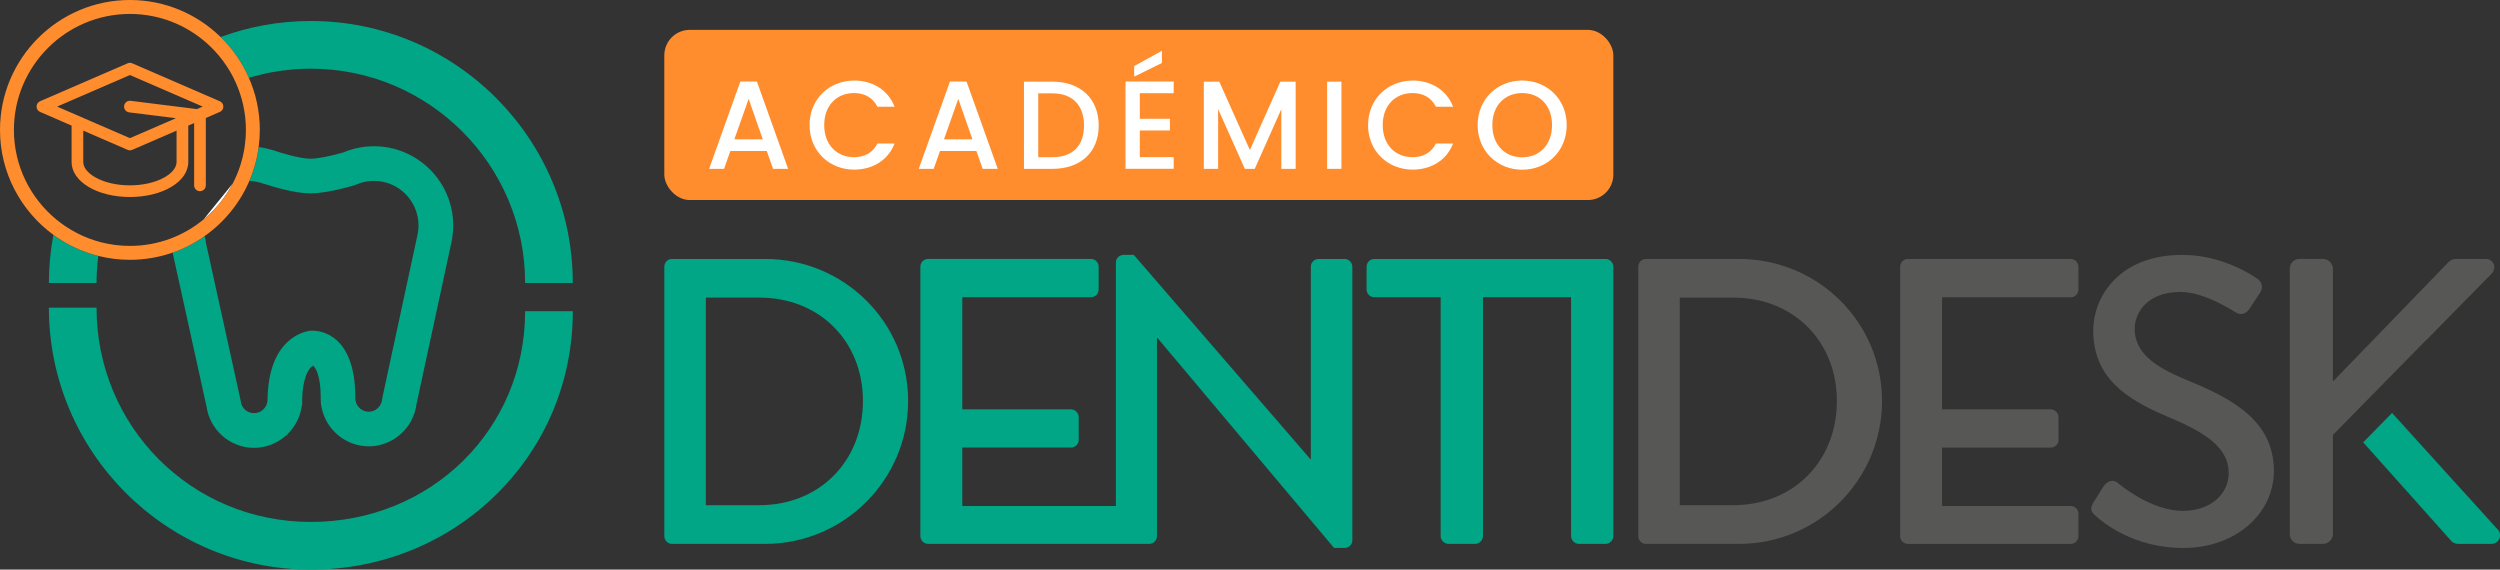
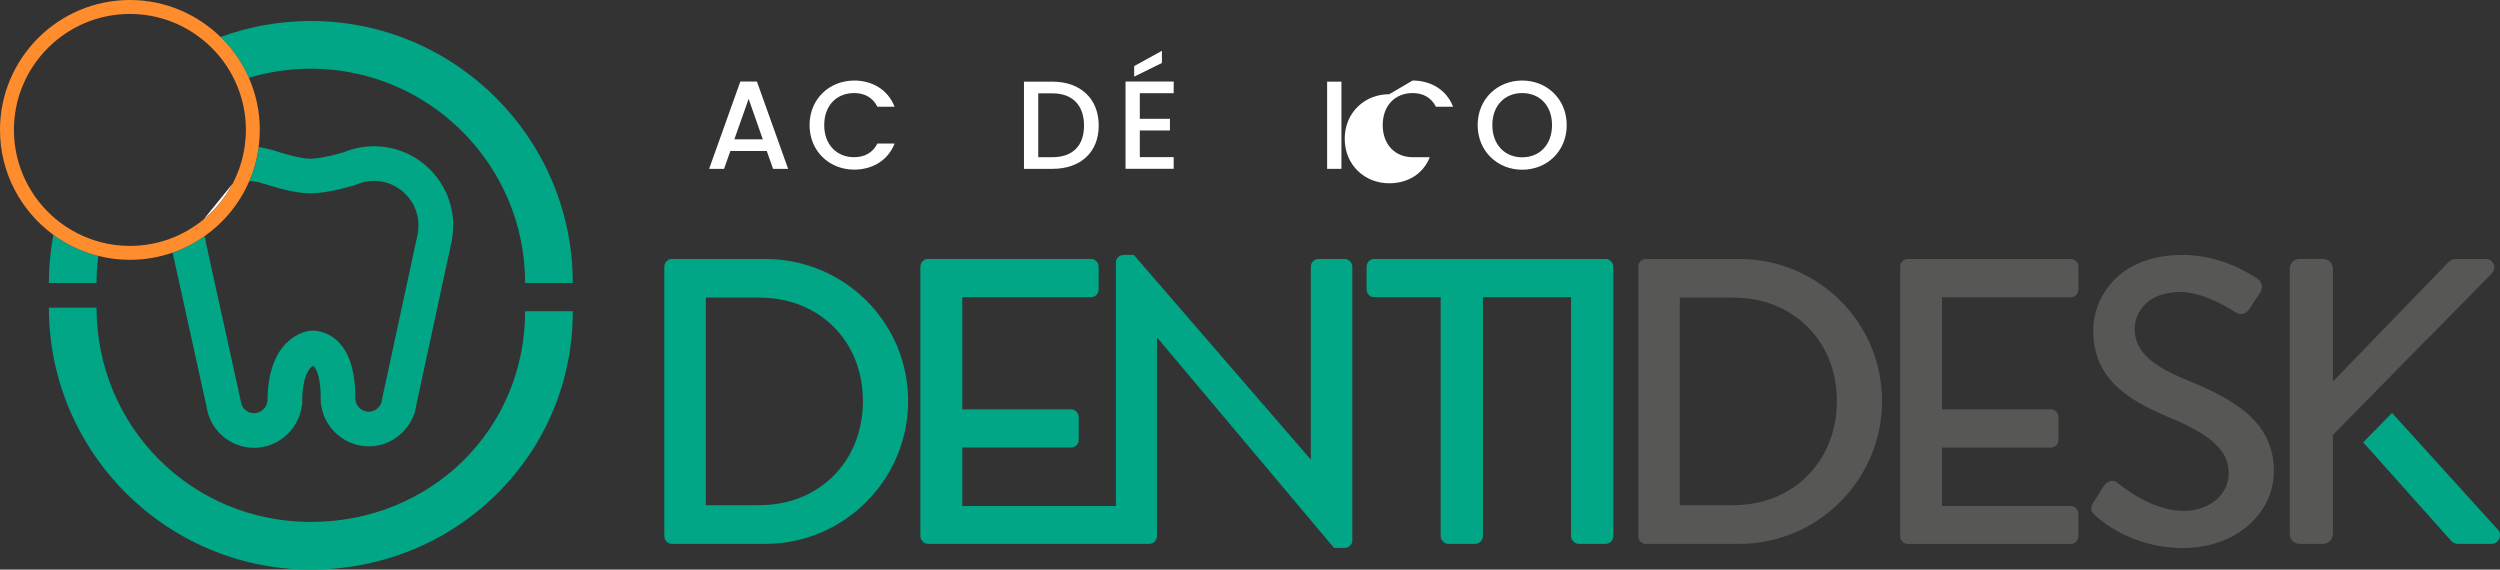
<svg xmlns="http://www.w3.org/2000/svg" id="Capa_2" viewBox="0 0 800 182.28">
  <rect x="0" y="0" width="800" height="182.28" fill="#333333" stroke="none" />
  <defs>
    <style>
      .cls-1 {
        fill: #ff8d2e;
      }

      .cls-2 {
        fill: #00a685;
      }

      .cls-3 {
        fill: #fff;
      }

      .cls-4 {
        fill: none;
      }

      .cls-5 {
        fill: #575756;
      }
    </style>
  </defs>
  <g id="Capa_1-2" data-name="Capa_1">
-     <rect class="cls-1" x="212.58" y="9.56" width="303.69" height="54.45" rx="8.14" ry="8.14" />
    <g>
      <path class="cls-2" d="M244.89,82.87h-29.95c-1.3,0-2.36,1.17-2.36,2.47v86.21c0,1.3,1.06,2.49,2.36,2.49h29.95c25.13,0,45.71-20.45,45.71-45.72s-20.57-45.45-45.71-45.45M243.06,161.66h-17.19v-66.42h17.19c19.15,0,33.08,13.93,33.08,33.07,0,19.29-13.93,33.34-33.08,33.34" />
      <path class="cls-2" d="M430.29,82.87h-8.34c-1.44,0-2.48,1.17-2.48,2.47v61.6h-.13l-56.52-65.38h-3.26c-1.31,0-2.47,1.05-2.47,2.35v78.01h-49.15v-18.7h34.77c1.32,0,2.48-1.05,2.48-2.48v-7.29c0-1.3-1.16-2.47-2.48-2.47h-34.77v-35.87h41.15c1.43,0,2.48-1.17,2.48-2.47v-7.31c0-1.3-1.05-2.48-2.48-2.48h-52.08c-1.43,0-2.49,1.18-2.49,2.48v86.21c0,1.3,1.06,2.49,2.49,2.49h70.75c1.44,0,2.47-1.18,2.47-2.49v-63.42h.13l56.53,67.21h3.39c1.3,0,2.47-1.04,2.47-2.36v-87.64c0-1.3-1.17-2.47-2.47-2.47" />
      <path class="cls-2" d="M513.81,82.87h-8.59s-.02,0-.02,0h-65.42c-1.43,0-2.47,1.17-2.47,2.47v7.3c0,1.31,1.04,2.47,2.47,2.47h21.23v76.44c0,1.3,1.17,2.49,2.47,2.49h8.6c1.3,0,2.47-1.18,2.47-2.49v-76.44h28.19v76.44c0,1.3,1.18,2.49,2.48,2.49h8.59c1.3,0,2.46-1.18,2.46-2.49v-86.21c0-1.3-1.16-2.48-2.46-2.48" />
      <path class="cls-5" d="M556.55,82.87h-29.97c-1.29,0-2.33,1.17-2.33,2.47v86.21c0,1.3,1.04,2.49,2.33,2.49h29.97c25.12,0,45.7-20.45,45.7-45.72s-20.58-45.45-45.7-45.45M554.71,161.66h-17.18v-66.42h17.18c19.15,0,33.09,13.93,33.09,33.07,0,19.29-13.94,33.34-33.09,33.34" />
      <path class="cls-5" d="M662.62,82.87h-52.08c-1.44,0-2.49,1.18-2.49,2.48v86.21c0,1.3,1.05,2.49,2.49,2.49h52.08c1.43,0,2.48-1.18,2.48-2.49v-7.17c0-1.29-1.05-2.46-2.48-2.46h-41.16v-18.7h34.77c1.32,0,2.49-1.05,2.49-2.48v-7.29c0-1.3-1.17-2.47-2.49-2.47h-34.77v-35.86h41.16c1.43,0,2.48-1.17,2.48-2.47v-7.3c0-1.3-1.05-2.48-2.48-2.48" />
      <path class="cls-5" d="M699.64,121.55c-10.81-4.43-16.54-8.98-16.54-16.41,0-4.82,3.77-11.72,14.71-11.72,7.57,0,16.69,5.99,17.59,6.52,1.82,1.16,3.52.39,4.55-1.3,1.04-1.57,2.23-3.39,3.26-4.96,1.31-1.94.25-3.77-.78-4.43-1.31-.91-11.07-7.68-24.08-7.68-20.7,0-28.52,13.93-28.52,24.1,0,15.12,10.41,22.01,23.68,27.62,12.9,5.33,19.68,10.28,19.68,18.09,0,6.65-5.73,12.11-14.72,12.11-10.03,0-20.06-8.33-20.83-8.98-1.45-1.18-3.26-.66-4.44,1.04-1.16,1.7-2.21,3.65-3.37,5.34-1.31,2.21-.39,3.13.77,4.17,2.08,1.96,12.11,10.3,28,10.3,16.93,0,29.04-11.08,29.04-24.62,0-15.9-12.89-23.05-28-29.17" />
      <path class="cls-2" d="M765.45,132.14l-9.23,9.41,28.2,31.57c.27.38,1.05.92,2.35.92h10.43c2.73,0,3.38-3,2.34-4.3l-34.08-37.6Z" />
      <path class="cls-5" d="M776.23,109.02l21.09-21.46c1.81-1.95.51-4.69-1.83-4.69h-9.77c-1.04,0-1.95.66-2.48,1.3l-36.71,37.91v-36.09c0-1.68-1.44-3.13-3.13-3.13h-7.54c-1.83,0-3.13,1.44-3.13,3.13v84.92c0,1.68,1.3,3.13,3.13,3.13h7.54c1.7,0,3.13-1.45,3.13-3.13v-31.73l29.67-30.2.03.05Z" />
    </g>
    <g>
      <path class="cls-3" d="M245.39,48.33h-11.68l-2.01,5.7h-4.78l9.99-27.94h5.3l9.99,27.94h-4.82l-2.01-5.7ZM239.57,31.63l-4.58,12.96h9.11l-4.54-12.96Z" />
      <path class="cls-3" d="M273.31,25.77c5.82,0,10.84,2.93,12.96,8.39h-5.5c-1.49-2.97-4.13-4.38-7.47-4.38-5.54,0-9.55,3.94-9.55,10.24s4.01,10.28,9.55,10.28c3.33,0,5.98-1.4,7.47-4.37h5.5c-2.13,5.46-7.14,8.35-12.96,8.35-7.87,0-14.25-5.86-14.25-14.25s6.38-14.25,14.25-14.25Z" />
-       <path class="cls-3" d="M312.47,48.33h-11.68l-2.01,5.7h-4.78l9.99-27.94h5.3l9.99,27.94h-4.82l-2.01-5.7ZM306.65,31.63l-4.58,12.96h9.11l-4.54-12.96Z" />
      <path class="cls-3" d="M351.59,40.18c0,8.59-5.86,13.85-14.81,13.85h-9.11v-27.9h9.11c8.95,0,14.81,5.42,14.81,14.05ZM336.78,50.3c6.58,0,10.11-3.77,10.11-10.11s-3.53-10.32-10.11-10.32h-4.54v20.43h4.54Z" />
      <path class="cls-3" d="M375.58,29.82h-10.84v8.19h9.64v3.73h-9.64v8.55h10.84v3.73h-15.41v-27.94h15.41v3.73ZM371.81,16.26v3.89l-8.87,4.37v-3.37l8.87-4.89Z" />
-       <path class="cls-3" d="M385.23,26.13h4.94l9.79,21.88,9.75-21.88h4.9v27.9h-4.58v-19.11l-8.51,19.11h-3.17l-8.55-19.11v19.11h-4.58v-27.9Z" />
      <path class="cls-3" d="M424.68,26.13h4.58v27.9h-4.58v-27.9Z" />
-       <path class="cls-3" d="M452.03,25.77c5.82,0,10.84,2.93,12.96,8.39h-5.5c-1.49-2.97-4.13-4.38-7.47-4.38-5.54,0-9.55,3.94-9.55,10.24s4.01,10.28,9.55,10.28c3.33,0,5.98-1.4,7.47-4.37h5.5c-2.13,5.46-7.14,8.35-12.96,8.35-7.87,0-14.25-5.86-14.25-14.25s6.38-14.25,14.25-14.25Z" />
+       <path class="cls-3" d="M452.03,25.77c5.82,0,10.84,2.93,12.96,8.39h-5.5c-1.49-2.97-4.13-4.38-7.47-4.38-5.54,0-9.55,3.94-9.55,10.24s4.01,10.28,9.55,10.28h5.5c-2.13,5.46-7.14,8.35-12.96,8.35-7.87,0-14.25-5.86-14.25-14.25s6.38-14.25,14.25-14.25Z" />
      <path class="cls-3" d="M487.1,54.31c-7.87,0-14.25-5.9-14.25-14.29s6.38-14.25,14.25-14.25,14.25,5.9,14.25,14.25-6.3,14.29-14.25,14.29ZM487.1,50.34c5.54,0,9.55-4.01,9.55-10.32s-4.02-10.24-9.55-10.24-9.55,3.94-9.55,10.24,4.01,10.32,9.55,10.32Z" />
    </g>
    <g>
      <path class="cls-4" d="M65.46,75.56c.01.05.02.1.03.15l.33,1.27-.06.27,11.23,50.96.03.26c.27,2.14,2.1,3.76,4.26,3.76s4.11-1.75,4.28-3.98l.02-.3c.23-19.53,11.67-21.83,13.49-22.07,0,0,.34-.05.95-.05,2.28,0,13.66,1.03,13.66,21.37v.18c0,.05,0,.09,0,.14l.05.59c.31,2.08,2.14,3.66,4.24,3.66,1.84,0,3.5-1.21,4.08-2.96l.05-.2c.08-.27.12-.5.14-.7l.09-.61,11.31-52.41c.17-.92.26-1.84.26-2.72,0-7.87-6.4-14.27-14.27-14.27-1.97,0-3.89.41-5.7,1.2l-.34.15-.36.1c-5.82,1.68-10.54,2.54-14.02,2.54-4.98,0-12.02-2.17-14.7-3.06h-.18s-.78-.27-.78-.27c-1.23-.39-2.5-.6-3.78-.64-3.06,7.13-8.06,13.23-14.33,17.66Z" />
      <path class="cls-2" d="M83.57,58.55l.78.27h.18c2.68.88,9.71,3.05,14.7,3.05,3.48,0,8.2-.85,14.02-2.54l.36-.1.34-.15c1.82-.8,3.74-1.2,5.7-1.2,7.87,0,14.27,6.4,14.27,14.27,0,.88-.09,1.8-.26,2.72l-11.31,52.41-.09.61c-.02.2-.06.43-.14.7l-.05.2c-.59,1.75-2.24,2.96-4.08,2.96-2.1,0-3.93-1.57-4.24-3.66l-.05-.59v-.32c0-20.34-11.37-21.37-13.65-21.37-.61,0-.95.05-.95.05-1.82.24-13.26,2.54-13.49,22.07l-.02.3c-.17,2.23-2.05,3.98-4.28,3.98s-3.99-1.62-4.26-3.76l-.03-.26-11.23-50.96.06-.27-.33-1.27c-.01-.05-.02-.1-.03-.15-3.13,2.21-6.58,3.99-10.26,5.28l10.86,49.29c1.08,7.54,7.57,13.2,15.22,13.2s14.29-5.84,15.26-13.44l.13-.37v-.98c0-7.64,2.08-10.73,3.48-11.5.75.55,2.42,3,2.45,10.01,0,.14-.02.28-.02.42,0,.31.02.61.04.91v.32c.02.54.09,1.07.23,1.58,1.34,7.2,7.76,12.57,15.12,12.57,6.58,0,12.51-4.3,14.6-10.56l.16-.33.12-.61c.18-.67.31-1.33.39-1.97l11.27-52.19.16-.92v-.04c.22-1.36.33-2.72.33-4.06,0-13.98-11.38-25.35-25.36-25.35-3.38,0-6.67.66-9.8,1.98-4.48,1.28-8.34,2.01-10.62,2.01-2.98,0-8.73-1.63-11.88-2.73-.32-.11-.64-.19-.97-.25-1.18-.34-2.39-.6-3.6-.76-.5,3.8-1.51,7.45-2.98,10.86,1.28.04,2.55.25,3.78.64Z" />
      <path class="cls-2" d="M168.04,99.58c0,37.82-30.12,67.44-68.57,67.44S30.89,136.26,30.89,98.45h-15.25c0,46.22,37.61,83.83,83.83,83.83,22.43,0,43.46-8.5,59.22-23.93,15.87-15.55,24.61-36.42,24.61-58.76h-15.25Z" />
      <path class="cls-2" d="M15.64,90.55h15.25c0-2.93.21-5.82.57-8.65-5.26-1.32-10.12-3.64-14.38-6.76-.93,5-1.44,10.14-1.44,15.41Z" />
      <path class="cls-2" d="M79.64,24.91c6.28-1.9,12.93-2.93,19.83-2.93,37.81,0,68.57,30.76,68.57,68.57h15.25c0-46.22-37.6-83.83-83.83-83.83-10.14,0-19.87,1.81-28.88,5.13,3.8,3.71,6.89,8.13,9.05,13.06Z" />
      <path class="cls-3" d="M65.17,70.2c3.81-3.15,6.98-7.04,9.29-11.45l-9.29,11.45Z" />
      <path class="cls-1" d="M79.64,24.91c-2.16-4.93-5.25-9.35-9.05-13.06C63.09,4.53,52.85,0,41.57,0,18.65,0,0,18.65,0,41.57c0,13.77,6.74,26,17.08,33.57,4.26,3.11,9.12,5.43,14.38,6.75,3.24.82,6.62,1.25,10.11,1.25,4.77,0,9.36-.82,13.63-2.3,3.68-1.28,7.13-3.07,10.26-5.28,6.27-4.42,11.27-10.52,14.33-17.65,1.47-3.42,2.48-7.06,2.98-10.87.24-1.79.37-3.61.37-5.47,0-5.92-1.25-11.56-3.5-16.66ZM78.31,46.83c-.61,4.24-1.93,8.26-3.85,11.92-1.16,2.21-2.52,4.28-4.08,6.2-1.56,1.91-3.3,3.67-5.21,5.25-3.21,2.65-6.87,4.78-10.85,6.24-3.98,1.45-8.27,2.25-12.75,2.25-3.25,0-6.4-.42-9.41-1.21-5.21-1.37-9.98-3.85-14.04-7.16-8.33-6.81-13.67-17.17-13.67-28.75C4.45,21.11,21.11,4.46,41.57,4.46c9.37,0,17.93,3.49,24.46,9.23,3.96,3.48,7.18,7.79,9.37,12.65,2.11,4.65,3.29,9.81,3.29,15.23,0,1.79-.14,3.54-.38,5.26Z" />
    </g>
-     <path class="cls-1" d="M70.31,32.39l-28-12.13c-.47-.21-1.01-.21-1.48,0l-28,12.13c-1.5.65-1.5,2.78,0,3.43l10.08,4.37v11.65c0,6.28,8.2,11.2,18.67,11.2s18.67-4.92,18.67-11.2v-11.65l1.87-.81v19.93c0,1.03.84,1.87,1.87,1.87s1.87-.84,1.87-1.87v-21.55l4.48-1.94c1.5-.65,1.5-2.78,0-3.43ZM41.57,24.01l23.3,10.1-1.85.8-21.22-2.65c-1.02-.13-1.96.6-2.08,1.62s.6,1.96,1.62,2.08l14.95,1.87-14.72,6.38c-13.17-5.71-10.36-4.49-23.3-10.1l23.3-10.1ZM56.5,51.84c0,1.76-1.44,3.57-3.96,4.97-5.99,3.33-15.93,3.34-21.94,0-2.52-1.4-3.96-3.21-3.96-4.97v-10.04l14.19,6.15c.47.2,1.01.21,1.48,0l14.19-6.15v10.04Z" />
  </g>
</svg>